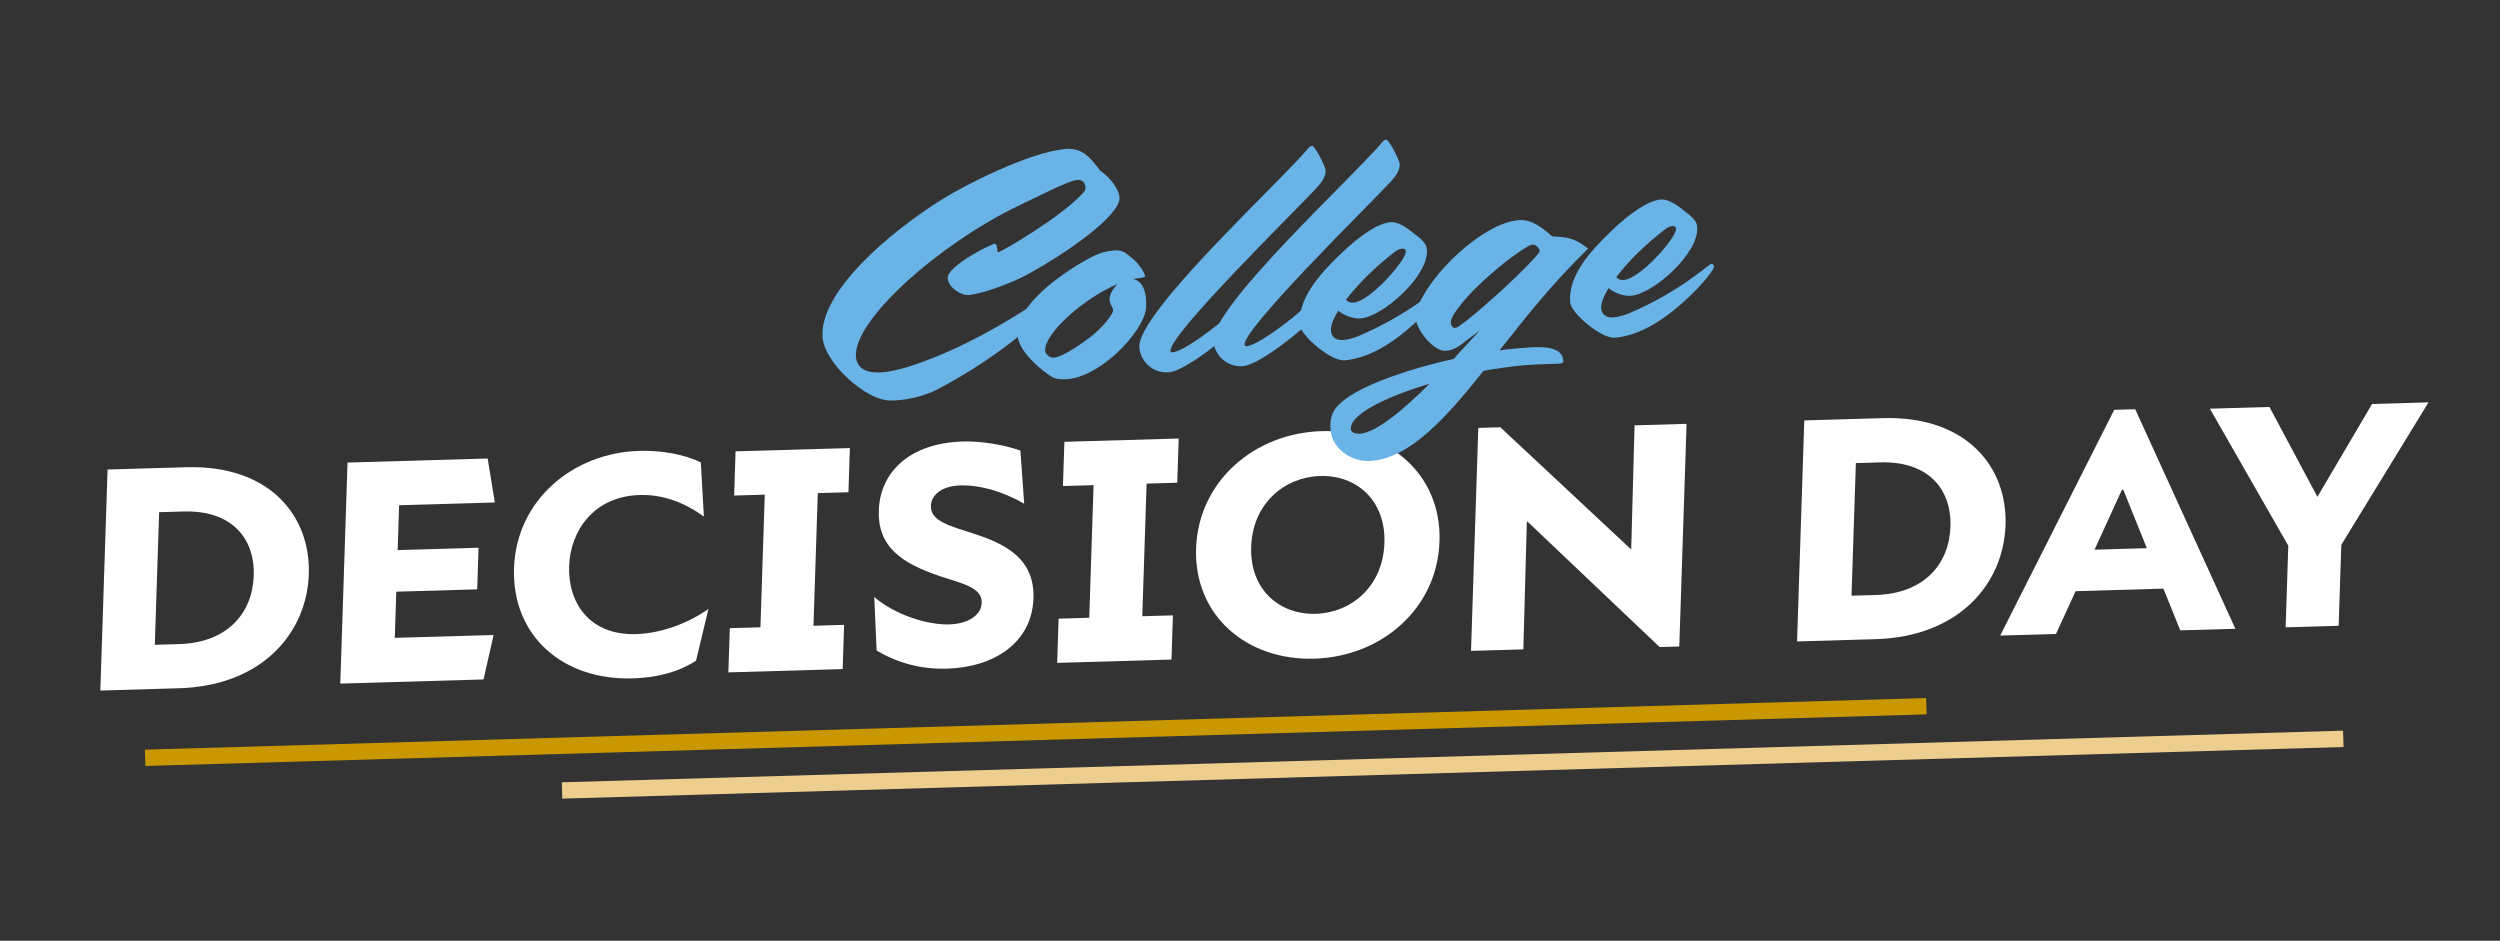
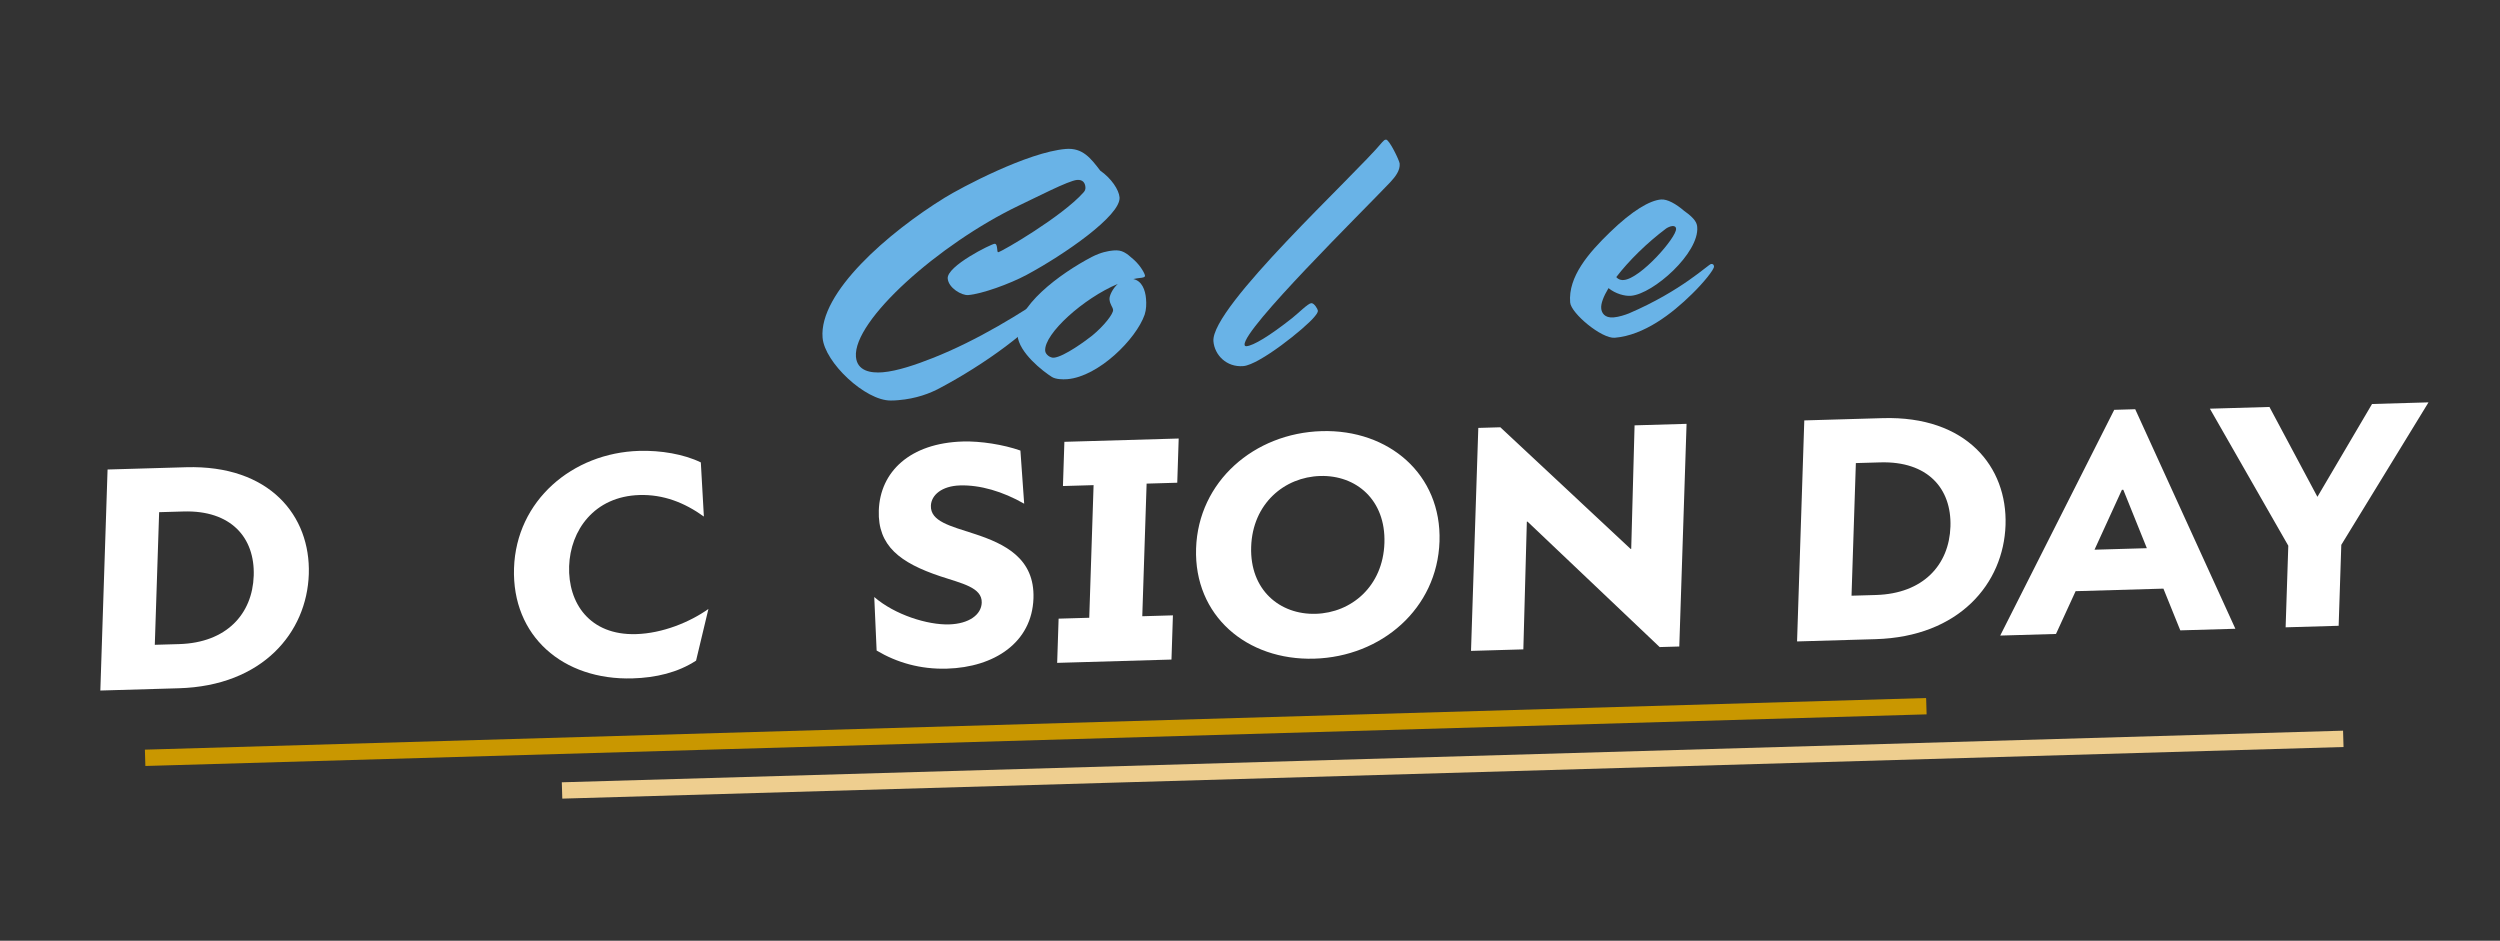
<svg xmlns="http://www.w3.org/2000/svg" id="Layer_1" data-name="Layer 1" viewBox="0 0 2133.51 802.8">
  <rect x="0" y="0" width="2133.51" height="802.8" fill="#333333" stroke="none" />
  <defs>
    <style>
      .cls-1 {
        fill: #eece8f;
      }

      .cls-2 {
        fill: #69b3e7;
      }

      .cls-3 {
        fill: #fff;
      }

      .cls-4 {
        fill: #c99700;
      }
    </style>
  </defs>
  <g>
    <path class="cls-3" d="M91.79,400.68l66.99-1.94c71.4-2.07,106.38,41.54,104.76,91.19-1.63,49.93-39.52,95.37-110.92,97.43l-66.99,1.94,6.17-188.63ZM152.97,549.67c40.26-1.17,62.49-25.64,63.56-58.37,1.07-32.73-19.6-55.97-59.86-54.8l-20.86.6-3.7,113.18,20.86-.6Z" />
-     <path class="cls-3" d="M296.59,394.75l119.59-3.46,6.11,37.51-81.69,2.36-1.25,38.28,69.05-2-1.16,35.51-69.05,2-1.29,39.39,84.33-2.44-8.58,37.94-122.24,3.54,6.17-188.63Z" />
    <path class="cls-3" d="M438.67,484.87c1.89-57.7,49.89-98.44,106.9-100.09,18.22-.53,38.07,2.78,52.52,9.84l2.6,46.21c-16.63-11.99-34.61-18.95-54.88-18.37-38.79,1.12-59.11,30.25-60.11,60.77-1.02,31.35,17.44,59.08,57.11,57.93,22.62-.65,45.83-10.19,61.76-21.46l-10.54,44.09c-15.6,10.15-34.24,14.57-54.22,15.15-59.36,1.72-103.03-36.09-101.14-94.07Z" />
-     <path class="cls-3" d="M622.81,536.08l26.15-.76,3.7-113.18-26.15.76,1.23-37.73,97.55-2.82-1.23,37.73-26.15.76-3.7,113.18,26.15-.76-1.23,37.73-97.55,2.82,1.23-37.73Z" />
    <path class="cls-3" d="M748.12,555.17l-2.03-45.67c17.7,15.28,45.6,23.9,63.82,23.37,17.04-.49,27.57-8.28,27.91-18.54.43-13.04-17.08-16.41-35.37-22.53-34.26-11.48-53.46-25.89-52.47-56.13,1.08-33.01,26.54-57.58,71.79-58.89,14.99-.43,34.55,2.6,49.06,7.73l3.21,45.36c-18.44-10.55-37.64-16.09-54.68-15.6-15.57.45-24.63,8.19-24.93,17.35-.44,13.31,16.46,17.26,36.79,23.88,26.73,8.65,51.85,21.22,50.75,55.07-1.23,37.73-33.33,58.89-73.88,60.06-22.62.65-42.69-5.14-59.97-15.45Z" />
    <path class="cls-3" d="M903.42,527.96l26.15-.76,3.7-113.18-26.15.76,1.23-37.73,97.55-2.82-1.23,37.73-26.15.76-3.7,113.18,26.15-.76-1.23,37.73-97.55,2.82,1.23-37.73Z" />
    <path class="cls-3" d="M1020.74,468.03c1.87-57.14,49.6-98.43,107.19-100.1,57.3-1.66,102.42,36.94,100.55,94.09-1.88,57.42-49.6,98.43-106.9,100.09-57.59,1.67-102.72-36.66-100.84-94.08ZM1122.84,523.83c30.56-.88,57.43-23.56,58.63-60.45,1.21-36.89-24.23-58.05-54.79-57.17s-57.72,23.56-58.93,60.46c-1.21,36.89,24.52,58.04,55.08,57.16Z" />
    <path class="cls-3" d="M1303.6,445.16l-.59.02-2.98,109-44.66,1.29,6.22-190.29,18.81-.54,111.1,103.76.59-.02,2.86-105.39,44.37-1.28-6.21,190.02-16.75.48-112.75-107.04Z" />
    <path class="cls-3" d="M1539.79,358.78l67-1.94c71.4-2.07,106.38,41.54,104.75,91.19-1.63,49.93-39.52,95.37-110.92,97.43l-67,1.94,6.17-188.63ZM1600.97,507.77c40.25-1.16,62.48-25.64,63.55-58.37,1.07-32.73-19.6-55.97-59.86-54.8l-20.86.6-3.7,113.18,20.86-.6Z" />
-     <path class="cls-3" d="M1804.28,349.75l17.92-.52,85.47,187.36-47.01,1.36-14.39-35.61-74.93,2.17-16.75,36.51-47.6,1.38,97.3-192.65ZM1832.13,467.83l-20.09-49.86-1.18.03-23.39,51.12,44.66-1.29Z" />
+     <path class="cls-3" d="M1804.28,349.75l17.92-.52,85.47,187.36-47.01,1.36-14.39-35.61-74.93,2.17-16.75,36.51-47.6,1.38,97.3-192.65ZM1832.13,467.83l-20.09-49.86-1.18.03-23.39,51.12,44.66-1.29" />
    <path class="cls-3" d="M1952.84,465.72l-66.92-116.95,50.83-1.47,40.94,76.69,46.62-79.22,48.19-1.39-74.43,121.6-2.26,69.07-45.25,1.31,2.28-69.63Z" />
  </g>
  <g>
    <path class="cls-2" d="M701.99,288.26c-3.23-38.58,56.18-89.85,104.09-119.45,13.86-8.6,70.92-38.97,103.43-41.69,14.48-1.21,21.39,7.98,29.43,18.48,9.51,6.65,15.95,16.35,16.49,22.82,1.29,15.48-47.56,49.11-79.38,66.2-14.45,7.72-38.04,16.21-49.72,17.19-5.59.47-16.88-6.03-17.55-14.12-.89-10.63,36.93-29.38,39.98-29.63,3.05-.26,1.65,7.54,3.16,7.18,3.52-.76,54.25-30.36,72.49-50.73,1.41-1.51,2.07-2.73,1.9-4.81-.29-3.47-2.08-6.57-7.16-6.15-7.37.62-35.07,15.03-50.08,22.1-67.86,32.66-141.19,97.89-138.6,128.85,1,12.01,12.43,14.08,22.85,13.21,12.45-1.04,28.61-6.58,42.72-12.18,38.13-15.06,75.1-37.92,104.62-58.07.98-.55,1.72-.84,2.23-.88.51-.04.78.17.84.86.17,2.08-2.47,7.19-3.39,8.43-18.82,25.77-61.58,55.87-98.07,75.21-8.56,4.67-20.46,9.16-35.45,10.41-2.03.17-4.32.36-6.62.32-21.73.19-56.43-32.5-58.19-53.53Z" />
    <path class="cls-2" d="M931.8,219.24c7.6-3.89,13.9-5.12,18.47-5.5,7.37-.62,10.65,1.9,17.56,8.07,5.82,5.33,9.17,11.8,9.31,13.41.12,1.39-1.9,1.79-4.44,2-1.78.15-3.54.53-5.55.93,7.29,1.48,10.23,9.15,10.87,16.77.37,4.39.26,9.28-1.17,13.59-7.21,20.84-39.32,52.84-65.99,55.07-4.06.34-9.96.14-13.21-1.92-7.56-4.72-28.08-20.68-29.31-35.47-2.05-24.49,36.02-52.57,63.46-66.96ZM953.94,242.29c-29.16,12.21-62.95,42.49-61.99,57.07.27,3.23,4.35,6.15,7.4,5.9,8.64-.72,28.15-15.15,32.94-19.04,10.05-8.29,17.89-18.48,17.62-21.71-.21-2.54-2.67-4.43-3.06-9.05-.25-3,2.57-9.06,7.08-13.16Z" />
-     <path class="cls-2" d="M1116.4,126.56c1.17-1.26,1.88-2.02,3.15-2.12,2.79-.23,11.47,17.89,11.69,20.43.48,5.78-3.43,10.99-8.12,16.03-24.21,25.52-125.37,124.95-124.23,138.58.06.69.37,1.37,1.64,1.26,5.84-.49,19.49-8.61,38.92-23.96,5.28-4.16,13.53-12.53,16.33-12.77,2.54-.21,5.54,5.12,5.64,6.27.14,1.62-1.25,3.36-3.11,5.61-8.14,9.75-46.73,40.67-60.45,41.82-14.48,1.21-24.59-9.58-25.56-21.13-2.44-29.11,121.13-142.05,144.11-170.03Z" />
    <path class="cls-2" d="M1179.65,121.27c1.17-1.26,1.88-2.02,3.15-2.12,2.79-.23,11.47,17.89,11.68,20.43.48,5.78-3.43,10.99-8.12,16.03-24.21,25.52-125.37,124.95-124.23,138.58.06.69.37,1.36,1.64,1.26,5.84-.49,19.49-8.61,38.92-23.96,5.28-4.16,13.53-12.53,16.33-12.77,2.54-.21,5.54,5.12,5.64,6.27.14,1.62-1.25,3.36-3.11,5.61-8.14,9.75-46.73,40.67-60.45,41.82-14.48,1.21-24.59-9.58-25.56-21.13-2.44-29.11,121.13-142.05,144.11-170.03Z" />
-     <path class="cls-2" d="M1142.06,265.17c-4.27,7.1-6.58,13.11-6.23,17.27.31,3.7,2.75,8.38,10.62,7.72,4.57-.38,10.04-2.24,13.01-3.42,45.19-19.37,67.85-41.97,70.14-42.16,2.03-.17,2.4,1.19,2.48,2.12.21,2.54-9.06,14.02-18.76,23.44-17.25,17.03-41.04,35.31-65.93,37.39-11.18.94-37.3-20.84-38.07-30.08-1.84-21.95,15.65-42.26,34.11-60.09,18.93-18.33,33.8-27.02,43.46-27.83,5.33-.45,12.85,3.81,19.74,9.75,9.78,6.86,10.87,10.72,11.12,13.73,1.86,22.18-37.43,57.11-56.48,58.7-5.33.45-13.19-1.69-19.22-6.53ZM1148.7,255.77c2.26,2.6,5.08,2.6,6.35,2.49,14.48-1.21,45.28-36.59,44.68-43.75-.15-1.85-1.48-2.44-3.26-2.29-1.78.15-3.99,1.26-5.2,2.06-16.13,12.05-31.97,27.57-42.57,41.48Z" />
-     <path class="cls-2" d="M1298.71,296.97c15.5-1.3,34.33-2.41,35.43,10.76.13,1.62-.57,2.37-2.85,2.57-3.81.32-19.91.5-28.55,1.22-11.68.98-24.33,2.73-36.68,4.93-31.71,39.88-62.35,74.08-95.63,76.86-17.78,1.49-33.67-11.14-34.93-26.16-1.12-13.4,3.44-20.06,13.82-27.45,17.87-12.66,54.42-25.26,91.33-33.46,7-8.03,14.3-15.62,21.81-23.69-13.33,8.79-17.85,15.92-28.52,16.81-9.91.83-24.94-16.76-25.88-28.08-.17-2.08.36-4.92,1.61-8.28,9.68-28.03,55.07-72.54,86.56-75.18,7.62-.64,15.55,2.42,28.53,13.9,8.5.69,17.37-.29,30.55,10.47-28.86,28.01-49.48,53.69-75.61,86.82,6.57-1.01,12.92-1.54,19.01-2.05ZM1219.93,327.52c-37.93,11.32-68.13,26.41-67.11,38.65.33,3.93,6.23,4.13,7.75,4,13.46-1.13,35.52-18.79,59.36-42.66ZM1242.28,279.82c4.07-.34,41.98-33.29,61.52-53.54,9.66-9.88,10.27-11.79,10.25-12.02-.15-1.85-2.79-5.82-6.34-5.52-4.06.34-26.8,15.97-48.31,37.08-4.97,4.84-21.86,23-21.32,29.47.15,1.85,1.17,4.79,4.22,4.53Z" />
    <path class="cls-2" d="M1372.71,245.88c-4.27,7.1-6.58,13.11-6.23,17.27.31,3.7,2.75,8.38,10.62,7.72,4.57-.38,10.04-2.24,13.02-3.42,45.19-19.37,67.85-41.97,70.14-42.16,2.03-.17,2.4,1.19,2.48,2.12.21,2.54-9.06,14.02-18.76,23.44-17.25,17.03-41.04,35.31-65.93,37.39-11.18.93-37.3-20.84-38.07-30.08-1.84-21.95,15.65-42.26,34.11-60.09,18.93-18.33,33.8-27.02,43.46-27.83,5.33-.45,12.85,3.81,19.74,9.75,9.78,6.86,10.87,10.72,11.12,13.73,1.86,22.18-37.43,57.11-56.48,58.7-5.33.45-13.19-1.69-19.22-6.53ZM1379.34,236.48c2.26,2.6,5.08,2.6,6.35,2.49,14.48-1.21,45.28-36.59,44.68-43.75-.15-1.85-1.48-2.44-3.26-2.29-1.78.15-3.99,1.26-5.2,2.06-16.13,12.05-31.97,27.57-42.57,41.48Z" />
  </g>
  <rect class="cls-4" x="123.5" y="617.77" width="1520.76" height="13.94" transform="translate(-17.69 25.82) rotate(-1.66)" />
  <rect class="cls-1" x="479.3" y="645.65" width="1520.76" height="13.94" transform="translate(-18.35 36.12) rotate(-1.66)" />
</svg>